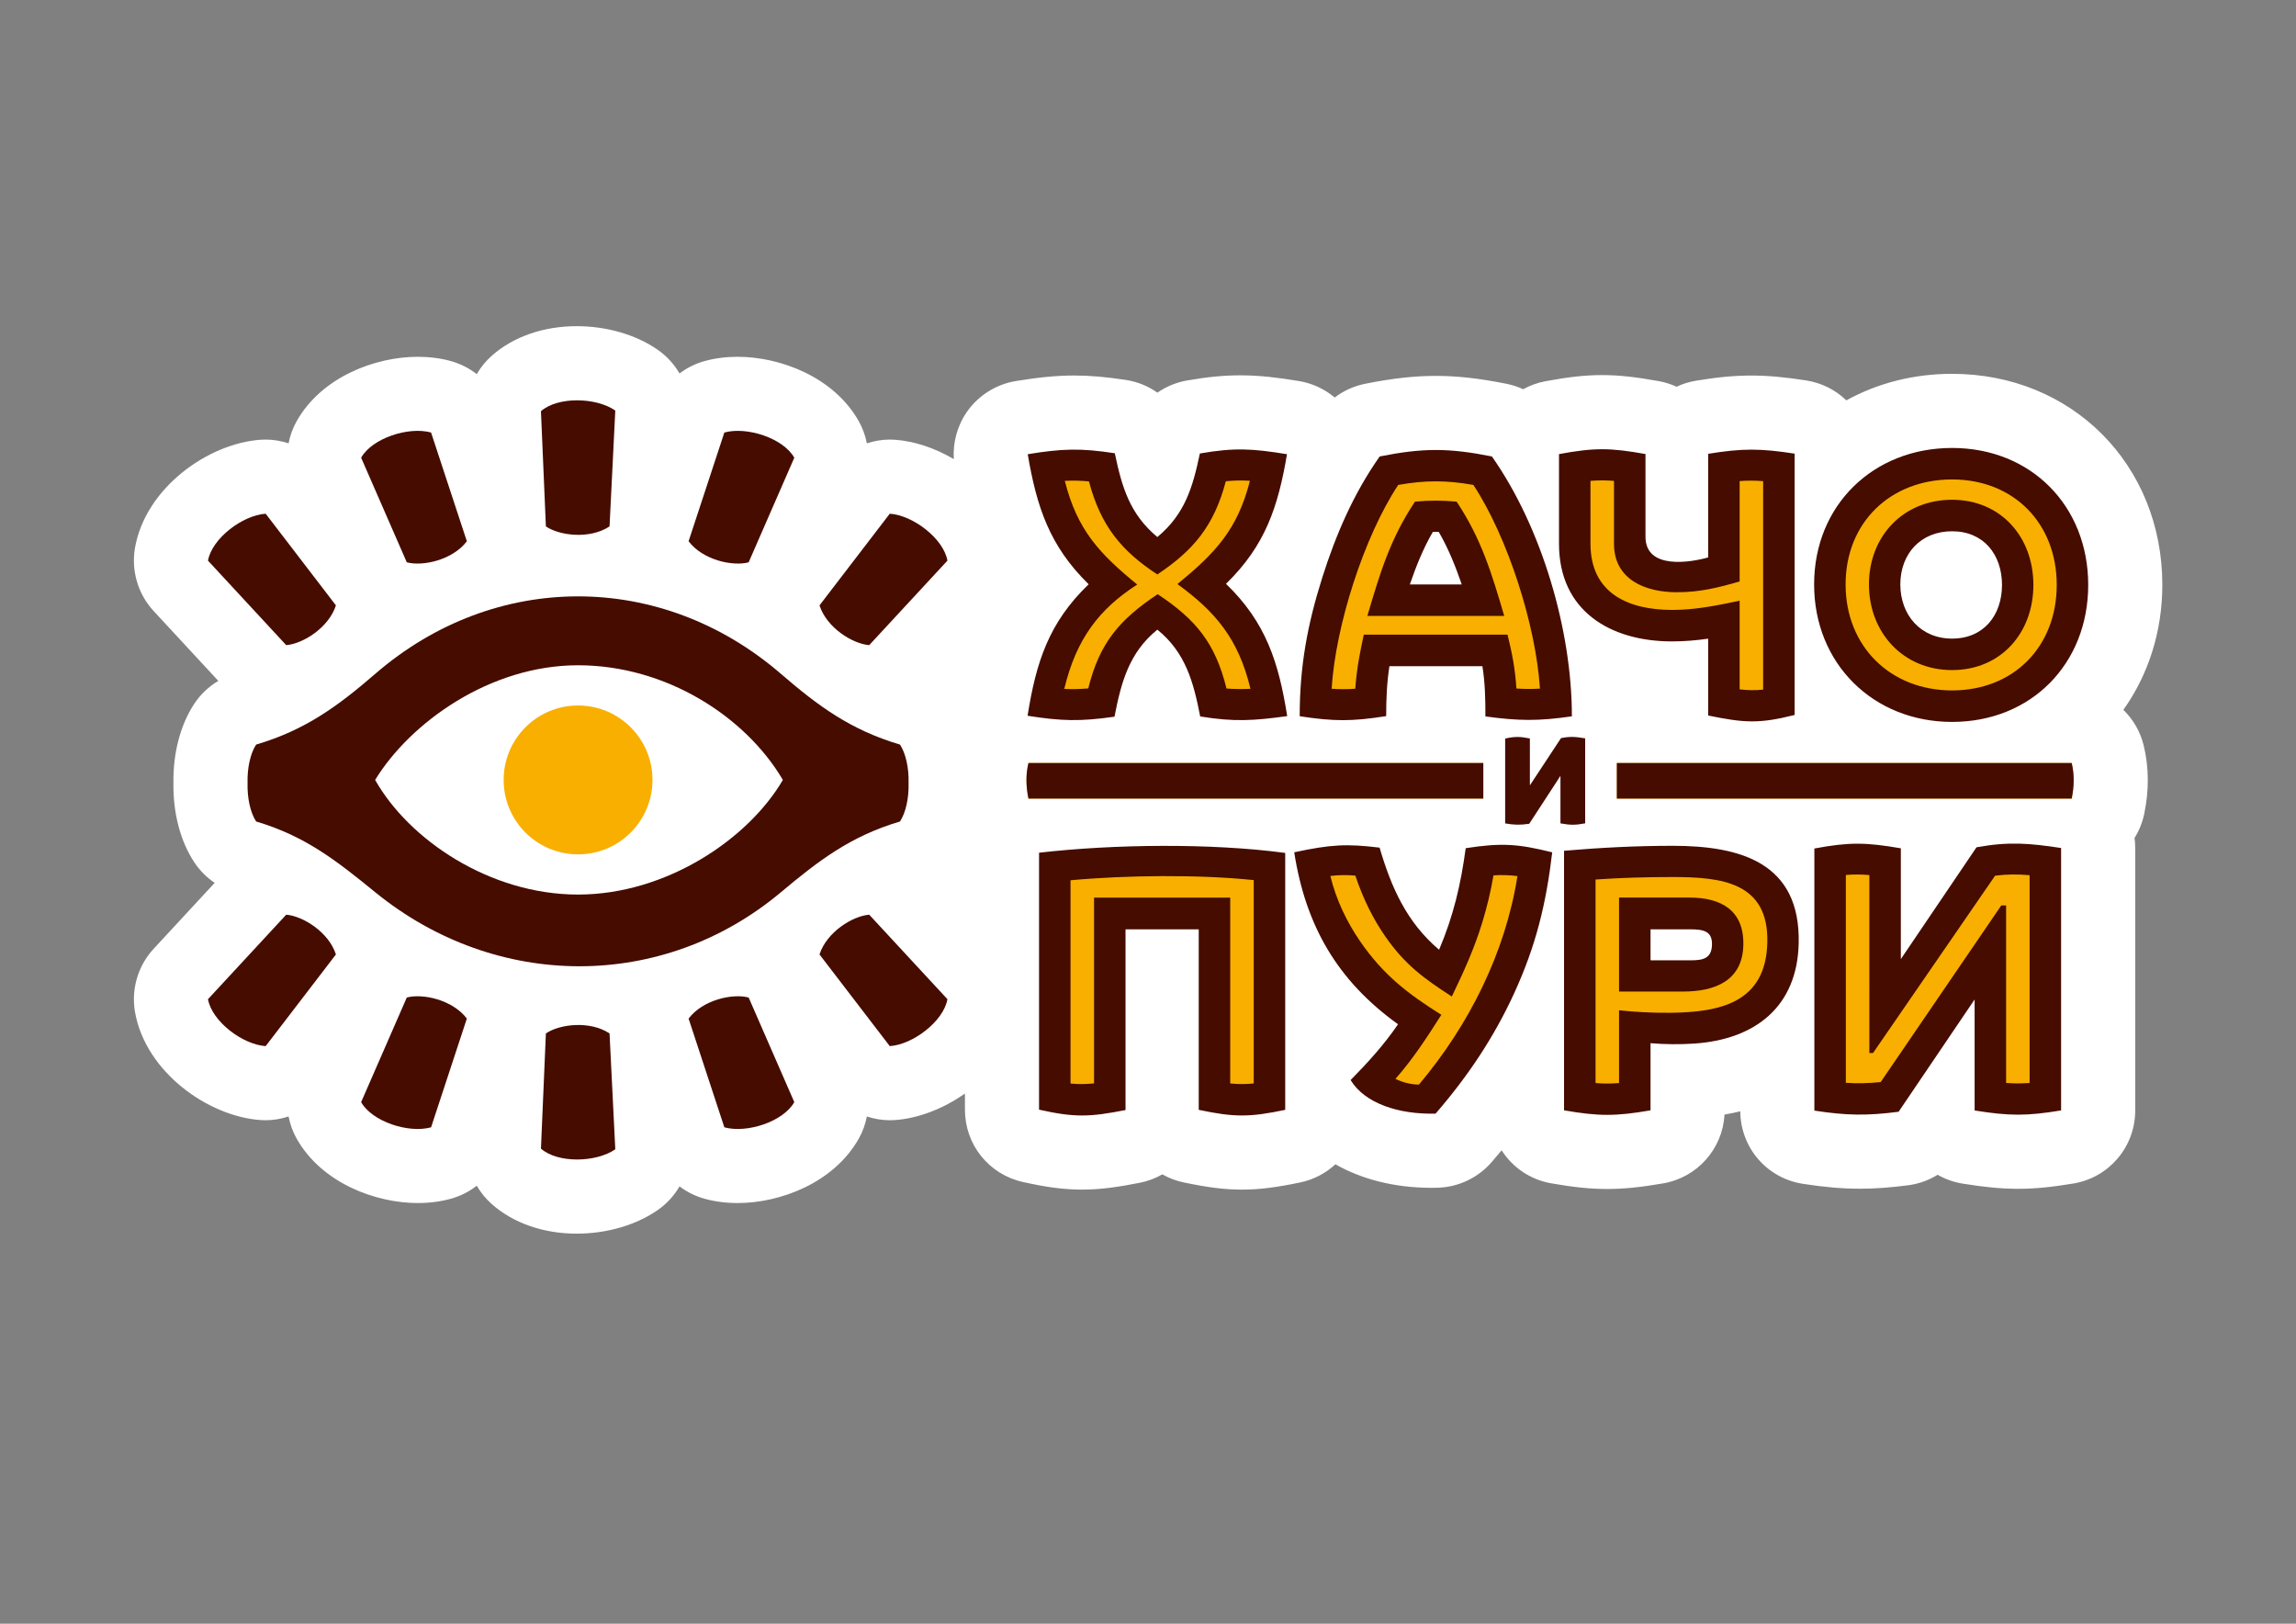
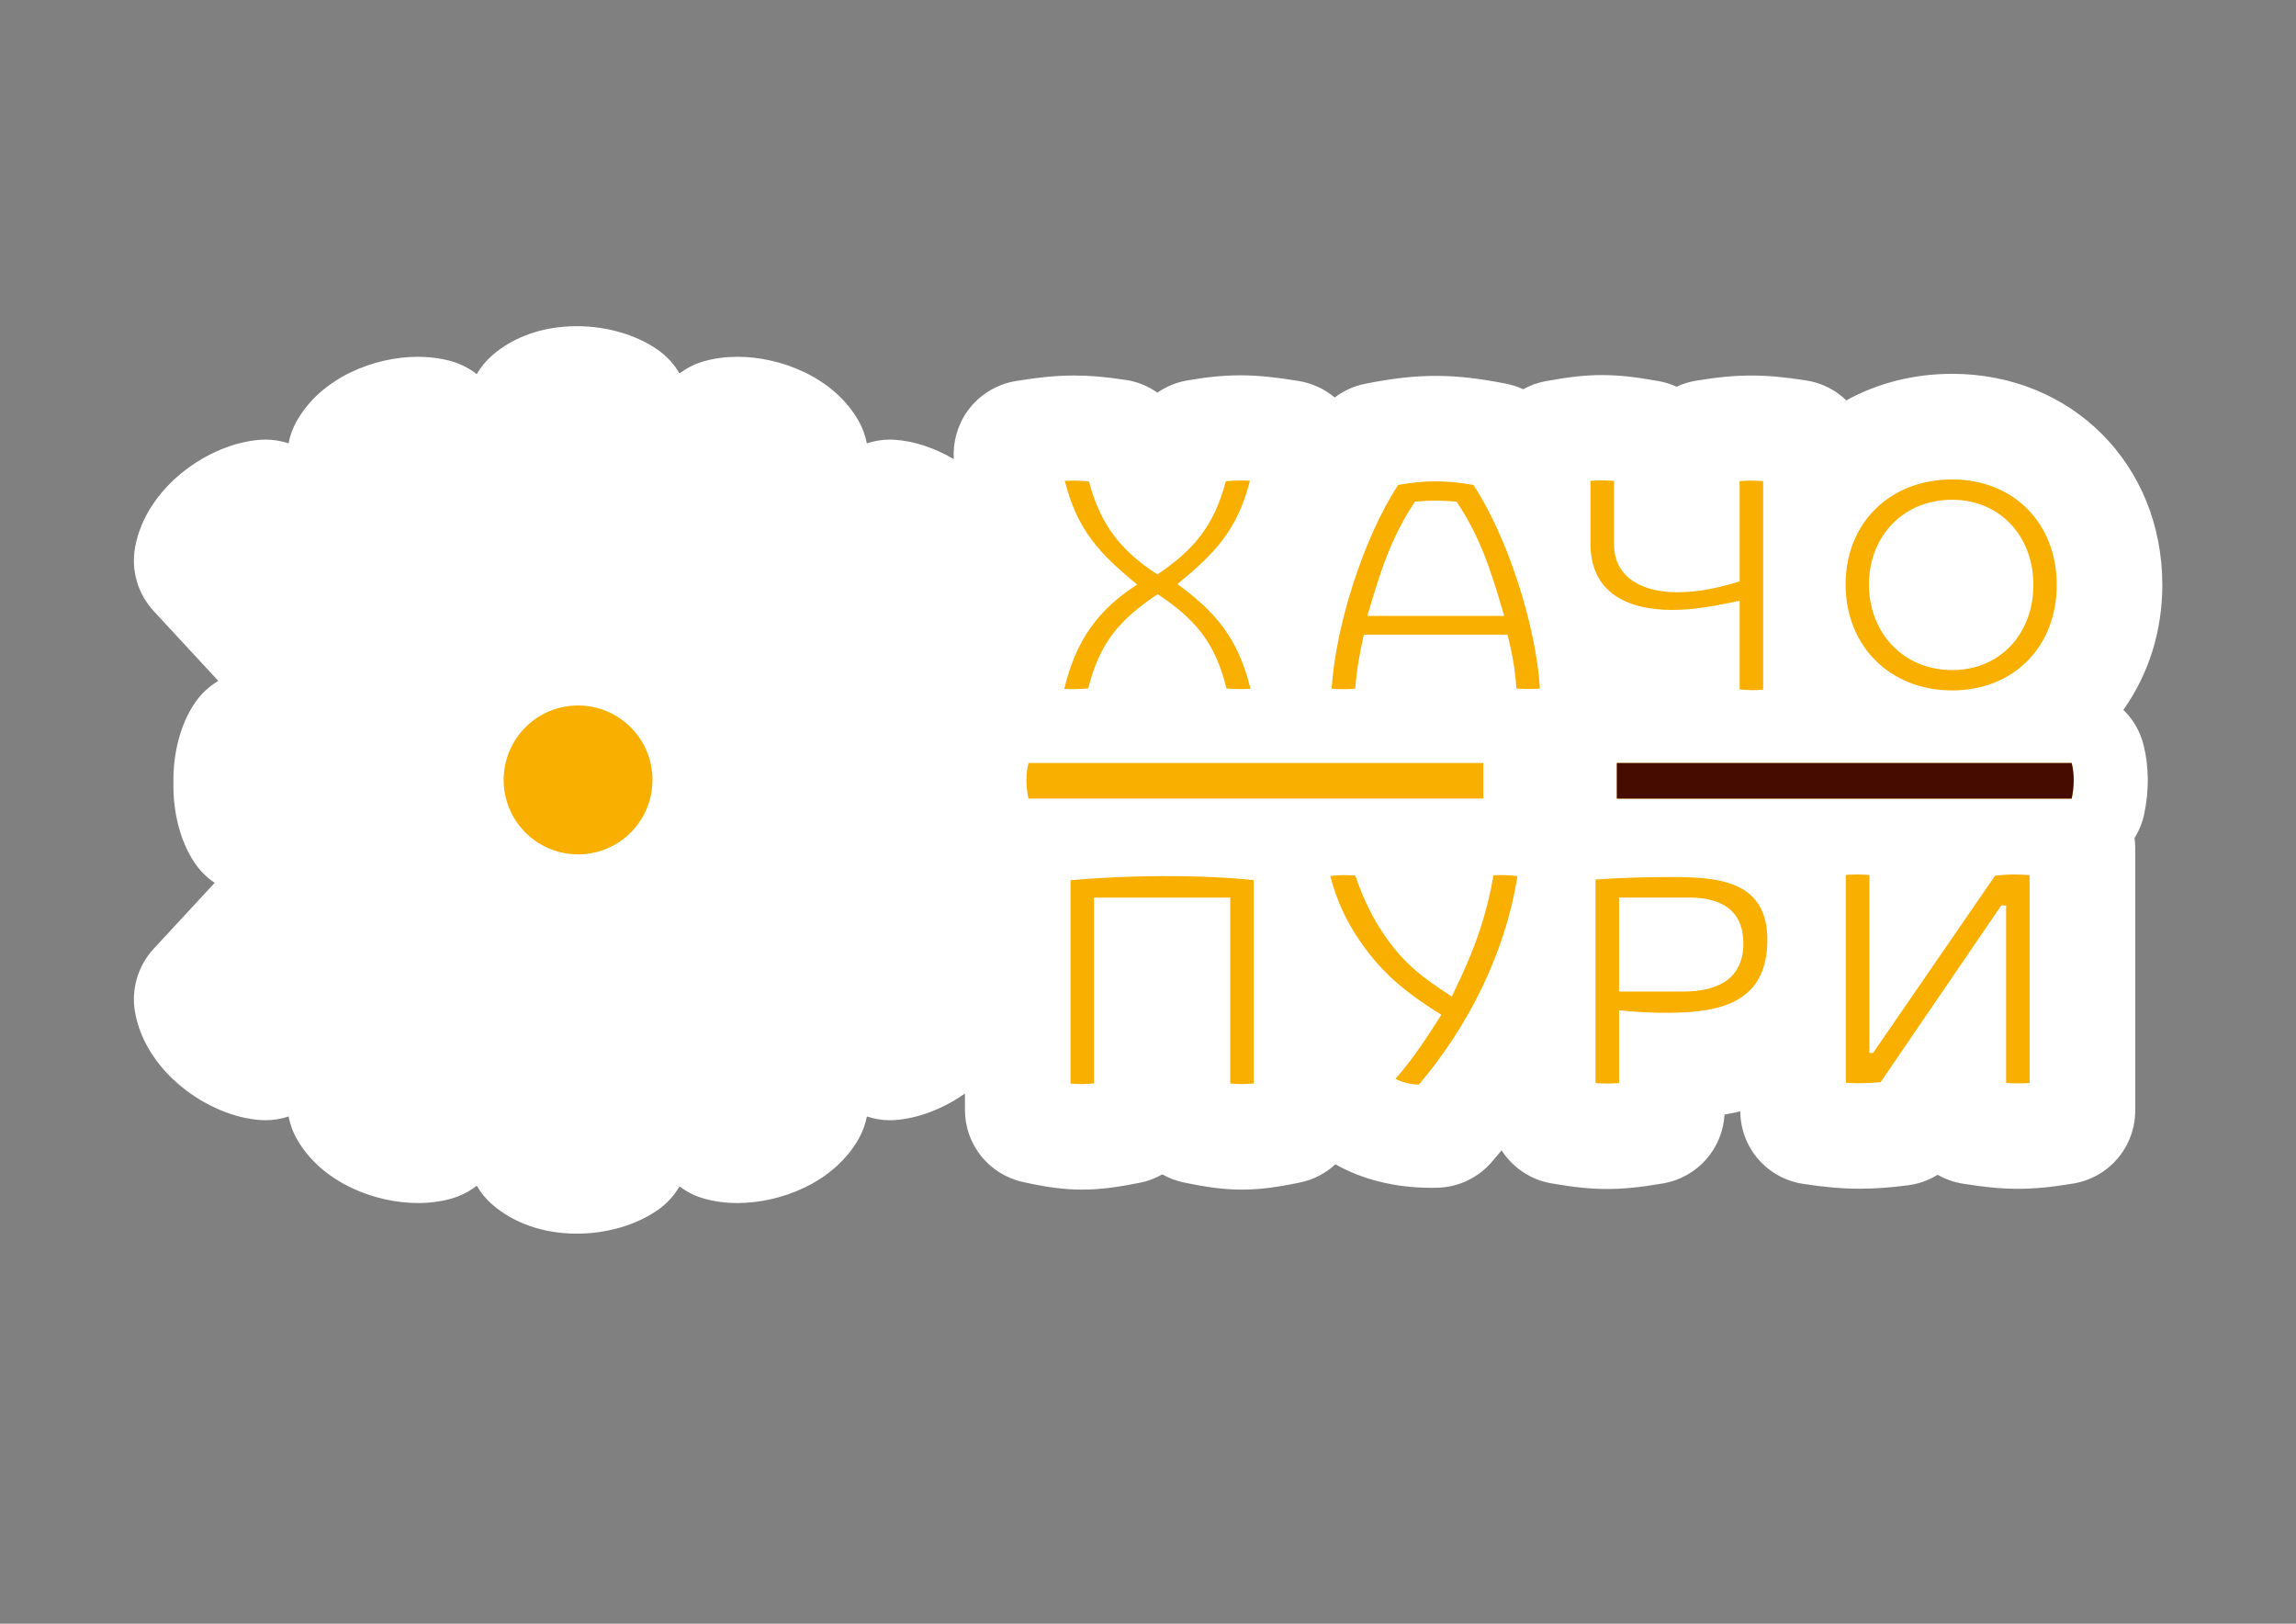
<svg xmlns="http://www.w3.org/2000/svg" viewBox="0 0 1122.52 793.707" height="793.707" width="1122.52" xml:space="preserve" id="svg2" version="1.1">
  <rect x="0" y="0" width="1122.52" height="793.707" fill="#808080" stroke="none" />
  <defs id="defs6">
    <clipPath id="clipPath18">
      <path id="path16" d="M 0,595.28 H 841.89 V 0 H 0 Z" />
    </clipPath>
  </defs>
  <g transform="matrix(1.333,0,0,-1.333,0,793.707)" id="g10">
    <g id="g12">
      <g clip-path="url(#clipPath18)" id="g14">
        <g transform="translate(212.128,309.454)" id="g20">
          <path id="path22" style="fill:#ffffff;fill-opacity:1;fill-rule:nonzero;stroke:none" d="M 0,0 -0.136,-0.14 -0.14,0.085 c 0,0 0.009,0.002 0.029,0.002 z m 566.658,25.669 c 9.191,12.908 14.286,28.774 14.286,45.805 0,44.133 -33.151,77.414 -77.112,77.414 -14.026,0 -27.263,-3.374 -38.78,-9.732 -3.924,3.8 -9.031,6.434 -14.826,7.327 -8.078,1.245 -14.07,1.775 -20.036,1.775 -6.125,0 -12.169,-0.561 -20.217,-1.88 -2.539,-0.415 -4.954,-1.17 -7.198,-2.22 -2.068,0.953 -4.277,1.654 -6.593,2.07 -8.7,1.56 -14.707,2.197 -20.733,2.197 -6.088,0 -12.091,-0.651 -20.72,-2.243 -2.932,-0.541 -5.692,-1.551 -8.204,-2.945 -1.946,0.903 -4.008,1.579 -6.159,2.008 -10.014,1.995 -17.999,2.886 -25.889,2.886 -7.892,0 -15.876,-0.891 -25.892,-2.886 -4.118,-0.821 -7.926,-2.554 -11.183,-5.043 -3.729,3.127 -8.278,5.249 -13.118,6.039 -7.718,1.259 -14.318,2.098 -21.455,2.098 -6.025,0 -12.05,-0.58 -19.538,-1.879 -4.023,-0.7 -7.727,-2.252 -10.92,-4.474 -3.373,2.382 -7.305,4.015 -11.538,4.658 -7.402,1.125 -13.242,1.627 -18.935,1.627 -6.352,0 -12.777,-0.61 -21.487,-2.038 -7.089,-1.163 -13.548,-5.183 -17.728,-11.037 -3.63,-5.091 -5.385,-11.368 -4.986,-17.583 -6.971,4.097 -14.566,6.618 -21.619,7.097 -0.626,0.043 -1.254,0.065 -1.877,0.065 -2.875,0 -5.701,-0.499 -8.393,-1.38 -0.546,2.782 -1.492,5.496 -2.901,8.011 -9.182,16.393 -28.963,23.731 -44.493,23.731 -4.28,0 -8.361,-0.53 -12.119,-1.572 -3.379,-0.935 -6.487,-2.489 -9.192,-4.543 -1.969,3.404 -4.694,6.393 -8.061,8.729 -7.881,5.474 -18.677,8.613 -29.617,8.613 -12.186,0 -23.243,-3.835 -31.132,-10.797 -2.242,-1.977 -4.111,-4.271 -5.566,-6.784 -2.777,2.171 -5.992,3.811 -9.499,4.781 -3.769,1.043 -7.849,1.572 -12.127,1.572 -15.53,0 -35.309,-7.338 -44.492,-23.73 -1.408,-2.515 -2.354,-5.228 -2.901,-8.011 -2.69,0.881 -5.514,1.38 -8.388,1.38 -0.621,0 -1.244,-0.021 -1.851,-0.063 -19.125,-1.297 -42.205,-17.531 -46.083,-39.628 -1.461,-8.313 1.091,-16.975 6.825,-23.168 l 23.73,-25.631 c -3.519,-2.093 -6.557,-4.957 -8.835,-8.421 -5.085,-7.736 -7.788,-18.037 -7.625,-29.036 -0.163,-10.997 2.54,-21.298 7.623,-29.03 1.984,-3.02 4.556,-5.573 7.51,-7.571 l -22.402,-24.194 c -5.734,-6.194 -8.287,-14.854 -6.828,-23.166 3.882,-22.107 26.967,-38.34 46.11,-39.633 0.608,-0.04 1.212,-0.061 1.816,-0.061 2.877,0 5.705,0.499 8.398,1.382 0.546,-2.786 1.494,-5.503 2.905,-8.021 9.184,-16.388 28.965,-23.723 44.492,-23.723 4.276,0 8.353,0.528 12.12,1.57 3.509,0.971 6.725,2.611 9.502,4.782 1.455,-2.511 3.321,-4.803 5.561,-6.779 7.89,-6.966 18.949,-10.801 31.139,-10.801 10.938,0 21.732,3.139 29.614,8.611 3.366,2.336 6.091,5.324 8.06,8.728 2.707,-2.052 5.812,-3.606 9.189,-4.54 3.767,-1.043 7.844,-1.572 12.122,-1.573 h 0.004 c 15.526,0 35.303,7.337 44.487,23.723 1.412,2.519 2.359,5.237 2.906,8.024 2.694,-0.883 5.523,-1.383 8.401,-1.383 0.603,0 1.211,0.021 1.832,0.063 8.475,0.572 17.723,4.082 25.736,9.731 v -5.91 c 0,-12.803 8.722,-23.708 21.213,-26.518 8.727,-1.963 15.232,-2.802 21.752,-2.802 7.014,0 13.544,1.003 21.194,2.511 2.96,0.582 5.732,1.639 8.241,3.08 2.369,-1.346 4.968,-2.349 7.734,-2.934 8.939,-1.888 15.157,-2.658 21.464,-2.658 6.295,0 12.514,0.767 21.462,2.648 4.916,1.033 9.302,3.386 12.817,6.64 9.761,-5.564 21.874,-8.628 35.16,-8.628 0.752,0 1.506,0.01 2.265,0.028 7.627,0.192 14.868,3.61 19.862,9.376 1.251,1.445 2.477,2.891 3.675,4.34 3.986,-6.222 10.464,-10.746 18.204,-12.101 8.279,-1.454 14.414,-2.073 20.516,-2.073 6.073,0 12.214,0.615 20.527,2.054 12.554,2.171 21.802,12.656 22.507,25.235 1.966,0.334 3.891,0.732 5.774,1.192 0.124,-13.392 9.774,-24.559 23.039,-26.604 7.992,-1.23 14.412,-1.78 20.818,-1.78 5.412,0 11.036,0.4 17.702,1.263 3.883,0.501 7.568,1.831 10.827,3.849 2.788,-1.594 5.902,-2.717 9.249,-3.256 8.227,-1.323 14.282,-1.888 20.246,-1.888 h 0.002 c 6.025,0 12.076,0.577 20.24,1.93 13.17,2.186 22.731,13.463 22.731,26.816 v 96.227 c 0,1.238 -0.084,2.468 -0.253,3.684 1.693,2.698 2.912,5.712 3.579,8.937 1.787,8.67 1.715,17.077 -0.218,24.987 -1.249,5.118 -3.884,9.589 -7.449,13.057" />
        </g>
        <g transform="translate(137.675,348.371)" id="g24">
-           <path id="path26" style="fill:#460c00;fill-opacity:1;fill-rule:evenodd;stroke:none" d="m 0,0 c 43.803,37.838 104.879,37.8 148.685,0 13.668,-11.793 25.544,-20.603 43.726,-25.984 2.155,-3.279 3.294,-8.664 3.152,-14.104 0.142,-5.44 -0.997,-10.826 -3.152,-14.104 -18.182,-5.382 -29.896,-14.404 -43.726,-25.985 -43.221,-36.198 -104.34,-36.072 -148.685,0 -13.984,11.374 -25.545,20.603 -43.727,25.985 -2.155,3.278 -3.294,8.664 -3.152,14.104 -0.142,5.44 0.997,10.825 3.152,14.104 C -25.545,-20.603 -13.663,-11.8 0,0 m 188.664,-136.562 c 8.569,0.579 19.734,9.147 21.149,17.211 l -28.686,30.981 c -6.088,-0.479 -15.573,-6.337 -18.236,-14.574 z m -60.67,-29.777 c 8.278,-2.29 21.651,2.105 25.652,9.245 l -16.74,38.356 c -5.907,1.562 -16.797,-0.83 -22.031,-7.722 z m -40,-8.055 c -7.056,-4.898 -21.128,-5.175 -27.266,0.24 l 1.811,42.249 c 5.056,3.426 16.123,4.772 23.346,0 z m -67.564,8.055 c -8.278,-2.29 -21.651,2.105 -25.652,9.245 l 16.743,38.356 c 5.903,1.562 16.793,-0.83 22.031,-7.722 z m -60.668,29.777 c -8.571,0.579 -19.737,9.147 -21.152,17.211 l 28.687,30.981 c 6.088,-0.479 15.576,-6.337 18.236,-14.574 z M 188.664,58.676 c 8.569,-0.581 19.734,-9.149 21.149,-17.211 L 181.127,10.481 c -6.088,0.482 -15.573,6.343 -18.236,14.577 z m -60.67,29.775 c 8.278,2.29 21.651,-2.101 25.652,-9.245 L 136.906,40.85 c -5.907,-1.558 -16.797,0.832 -22.031,7.725 z m -40,8.056 c -7.056,4.899 -21.128,5.176 -27.266,-0.238 l 1.811,-42.252 c 5.056,-3.426 16.123,-4.77 23.346,0 z M 20.43,88.451 C 12.152,90.741 -1.221,86.35 -5.222,79.206 L 11.521,40.85 c 5.903,-1.558 16.793,0.832 22.031,7.725 z M -40.238,58.676 C -48.809,58.095 -59.975,49.527 -61.39,41.465 l 28.687,-30.984 c 6.088,0.482 15.576,6.343 18.236,14.577 z" />
-         </g>
+           </g>
        <g transform="translate(137.589,309.427)" id="g28">
-           <path id="path30" style="fill:#ffffff;fill-opacity:1;fill-rule:evenodd;stroke:none" d="M 0,0 C 12.905,21.046 42.058,42.041 74.427,42.041 106.795,42.041 135.937,23.134 149.541,0 136.915,-21.64 106.795,-42.041 74.427,-42.041 42.058,-42.041 12.383,-21.938 0,0" />
-         </g>
+           </g>
        <g transform="translate(212.016,336.722)" id="g32">
          <path id="path34" style="fill:#f8af00;fill-opacity:1;fill-rule:evenodd;stroke:none" d="M 0,0 C 15.074,0 27.294,-12.22 27.294,-27.295 27.294,-42.37 15.074,-54.59 0,-54.59 c -15.075,0 -27.295,12.22 -27.295,27.295 C -27.295,-12.22 -15.075,0 0,0" />
        </g>
        <g transform="translate(509.597,351.136)" id="g36">
-           <path id="path38" style="fill:#460c00;fill-opacity:1;fill-rule:nonzero;stroke:none" d="m 0,0 c -0.955,-6.205 -1.189,-12.027 -1.189,-18.31 -12.547,-1.982 -19.174,-1.967 -31.718,-0.041 0,18.208 2.774,33.463 8.293,50.892 5.003,15.8 11.48,30.777 21.044,44.365 15.857,3.16 25.298,3.16 41.155,0 18.26,-25.947 29.338,-63.667 29.338,-95.297 -12.338,-1.777 -19.386,-1.713 -31.719,-0.033 0,6.26 -0.101,12.234 -1.106,18.424 z M 15.923,49.232 C 12.437,43.287 9.723,36.484 7.486,29.968 h 19.041 c -2.233,6.515 -4.953,13.323 -8.437,19.264 -0.722,0.018 -1.444,0.018 -2.167,0 M 116.899,10.085 C 112.555,9.464 108.083,9.08 103.699,9.08 80.995,9.08 62.194,20.276 62.194,44.896 V 77.77 c 12.981,2.396 18.736,2.35 31.721,0.021 V 47.46 c 0,-12.152 16.444,-9.446 22.984,-7.58 v 37.993 c 12.592,2.063 19.154,1.999 31.721,0.064 v -95.823 c -13.078,-3.314 -18.541,-2.905 -31.721,-0.205 z M -85.111,13.4 c -10.429,-8.467 -13.266,-19.338 -15.727,-31.926 -12.592,-1.788 -19.361,-1.634 -31.876,0.344 3.102,19.517 7.711,34.11 22.411,48.214 -14.388,14.056 -19.072,28.426 -22.354,47.696 12.567,2.061 19.238,2.292 31.938,0.361 2.625,-12.444 5.436,-22.251 15.608,-30.734 10.132,8.449 12.972,18.238 15.588,30.642 12.767,2.218 19.325,1.797 31.96,-0.266 -3.289,-19.303 -7.937,-33.484 -22.377,-47.532 14.711,-14.166 19.349,-28.947 22.451,-48.508 -12.367,-1.689 -19.419,-2.164 -31.913,-0.128 -2.453,12.555 -5.314,23.396 -15.709,31.837 m 240.876,16.577 c 0,29.057 21.713,50.047 50.598,50.047 29.016,0 49.931,-21.308 49.931,-50.232 0,-28.922 -20.917,-50.23 -49.931,-50.23 -28.942,0 -50.598,21.417 -50.598,50.415 m 50.598,19.495 c -11.475,0 -18.957,-8.191 -18.983,-19.495 0.029,-11.246 7.453,-19.861 18.983,-19.861 11.591,0 18.289,8.526 18.315,19.676 -0.026,11.151 -6.724,19.68 -18.315,19.68 M -128.508,-68.404 c 27.379,3.146 62.999,3.566 90.287,-0.072 v -94.221 c -13.06,-2.745 -18.616,-2.764 -31.718,0.004 v 66.197 h -26.849 v -66.271 c -13.048,-2.571 -18.646,-2.802 -31.72,0.142 z M 3.154,-131.312 c -22.253,15.981 -33.883,36.127 -38.07,63.06 13.405,2.89 19.267,3.173 31.311,1.711 4.31,-14.673 9.941,-27.379 21.822,-37.442 5.257,12.402 7.963,23.869 9.759,37.235 13.17,2.046 19.267,1.578 31.733,-1.515 -2.214,-18.823 -5.968,-34.251 -13.936,-51.629 -7.5,-16.358 -17.086,-30.617 -28.844,-44.192 -13.58,-0.343 -25.946,3.754 -31.171,12.307 6.261,6.34 12.359,13.049 17.396,20.465 m 92.611,34.816 v -11.365 h 14.788 c 4.59,0 7.666,0.714 7.751,5.844 0.083,5.015 -3.342,5.521 -8.198,5.521 z m -31.719,28.809 c 13.327,1.137 26.469,1.82 39.848,1.82 24.82,0 46.859,-6.154 46.214,-35.7 -0.509,-23.379 -16.022,-35.338 -38.343,-36.829 -5.276,-0.351 -10.726,-0.307 -16,0.142 v -24.625 c -12.708,-2.198 -18.997,-2.223 -31.719,0.008 z m 123.528,-39.725 27.746,40.993 c 11.848,2.156 19.344,1.511 31.03,-0.259 v -96.228 c -12.651,-2.098 -19.063,-2.057 -31.72,-0.021 v 40.708 l -27.877,-41.18 c -11.743,-1.518 -19.283,-1.366 -30.898,0.424 v 96.114 c 12.819,2.392 18.916,2.283 31.719,0.073 z m -136.06,63.706 11.412,17.32 c 3.387,0.698 5.529,0.49 8.87,-0.084 v -31.165 c -3.615,-0.678 -5.45,-0.666 -9.067,-0.008 v 17.426 L 51.278,-57.794 c -3.356,-0.491 -5.512,-0.443 -8.831,0.136 v 31.129 c 3.663,0.776 5.406,0.739 9.067,0.023 z" />
-         </g>
+           </g>
        <g transform="translate(449.843,342.943)" id="g40">
          <path id="path42" style="fill:#f8af00;fill-opacity:1;fill-rule:evenodd;stroke:none" d="M 0,0 C 2.369,-0.208 6.35,-0.246 8.786,-0.104 4.352,18.382 -4.16,28.219 -17.997,38.303 -4.307,49.523 4.021,58.125 8.591,76.18 5.642,76.367 2.691,76.316 -0.25,76.009 -4.573,59.646 -12.112,50.676 -25.358,41.833 c -13.14,8.586 -20.763,17.784 -25.092,34.115 -2.952,0.285 -5.894,0.363 -8.852,0.203 4.576,-18.145 12.799,-26.742 26.561,-38.023 -13.995,-9.002 -22.364,-19.952 -26.764,-38.27 2.938,-0.149 5.872,-0.078 8.801,0.184 4.153,16.718 11.448,25.207 25.473,34.557 C -11.197,25.251 -4.136,16.726 0,0 m 69.129,68.536 c 5.604,0.481 9.661,0.481 15.265,0 9.121,-13.696 12.88,-26.344 17.469,-41.922 H 51.657 c 4.59,15.579 8.349,28.224 17.472,41.922 M 50.358,19.741 h 52.72 c 1.678,-6.825 2.811,-12.617 3.251,-19.738 2.878,-0.199 5.751,-0.218 8.629,-0.034 -1.44,22.988 -11.768,55.502 -24.407,74.688 -9.749,1.751 -17.829,1.751 -27.58,0 C 50.327,55.469 39.987,22.912 38.561,-0.081 c 2.886,-0.213 5.779,-0.207 8.667,0.011 0.501,6.982 1.629,13.052 3.13,19.811 M 188.202,-0.313 c 2.862,-0.331 5.756,-0.402 8.622,-0.088 V 76.05 c -2.873,0.228 -5.747,0.241 -8.622,0.024 V 39.261 c -7.926,-2.299 -14.648,-3.955 -23.044,-3.955 -11.455,0 -23.038,4.568 -23.038,17.782 v 23.053 c -2.865,0.239 -5.758,0.244 -8.623,0.008 V 53.088 c 0,-18.085 13.754,-24.266 29.956,-24.266 8.693,0 16.33,1.628 24.749,3.371 z m 77.915,69.527 c 17.929,0 29.819,-13.69 29.819,-31.228 0,-17.537 -11.86,-31.224 -29.819,-31.224 -17.958,0 -30.485,13.772 -30.485,31.409 0,17.638 12.557,31.043 30.485,31.043 M 227.066,38.171 c 0,-22.697 16.403,-38.867 39.051,-38.867 22.65,0 38.383,16.092 38.383,38.682 0,22.59 -15.763,38.684 -38.383,38.684 -22.619,0 -39.051,-15.802 -39.051,-38.499 M -57.206,-70.32 v -74.535 c 2.876,-0.292 5.753,-0.253 8.624,0.056 v 68.135 H 1.363 v -68.166 c 2.874,-0.298 5.748,-0.299 8.623,0.002 v 74.571 c -19.915,2.105 -47.206,1.807 -67.192,-0.063 m 119.18,-72.811 c 2.416,-1.285 6.013,-2.153 8.609,-2.103 18.302,21.706 31.673,48.28 36.126,76.449 -2.896,0.375 -5.881,0.472 -8.791,0.268 -1.004,-5.917 -2.397,-11.676 -4.098,-17.238 -2.969,-9.716 -6.821,-18.133 -11.183,-27.193 -10.246,6.626 -17.178,11.639 -24.419,22.063 -4.385,6.312 -8.111,13.726 -10.965,22.282 -3.06,0.271 -6.123,0.241 -9.17,-0.137 2.14,-8.762 6.032,-16.874 11.001,-24.071 8.462,-12.259 17.432,-19.14 29.718,-26.838 -5.244,-8.216 -10.358,-16.139 -16.828,-23.482 m 81.997,66.467 h 25.888 c 11.345,0 19.914,-4.51 19.702,-17.248 -0.221,-13.302 -10.454,-17.211 -22.127,-17.211 h -23.463 z m -8.622,6.622 v -74.639 c 2.877,-0.243 5.744,-0.243 8.622,0.002 v 26.684 c 5.49,-0.584 11.871,-0.989 18.754,-0.918 18.148,0.189 35.148,3.592 35.633,25.856 0.483,22.069 -16.882,23.926 -34.711,23.926 -9.449,0 -18.874,-0.251 -28.298,-0.911 m 100.431,1.634 c -2.877,0.258 -5.745,0.278 -8.625,0.03 v -76.208 c 4.252,-0.309 8.534,-0.171 12.771,0.257 l 44.239,64.78 h 1.767 v -65.09 c 2.875,-0.224 5.748,-0.23 8.623,-0.008 v 76.186 c -4.22,0.383 -8.459,0.372 -12.665,-0.183 l -44.772,-65.03 h -1.338 z m 74.208,41.083 H 143.163 v -13.048 h 166.825 c 0.953,4.623 0.992,8.984 0,13.048 m -382.627,0 H 94.188 V -40.373 H -72.639 c -0.953,4.623 -0.991,8.984 0,13.048" />
        </g>
        <g transform="translate(377.204,315.617)" id="g44">
-           <path id="path46" style="fill:#460c00;fill-opacity:1;fill-rule:evenodd;stroke:none" d="M 0,0 H 166.826 V -13.047 H 0 C -0.953,-8.425 -0.992,-4.064 0,0" />
-         </g>
+           </g>
        <g transform="translate(759.831,315.617)" id="g48">
          <path id="path50" style="fill:#460c00;fill-opacity:1;fill-rule:evenodd;stroke:none" d="M 0,0 H -166.825 V -13.047 H 0 C 0.953,-8.425 0.992,-4.064 0,0" />
        </g>
      </g>
    </g>
  </g>
</svg>